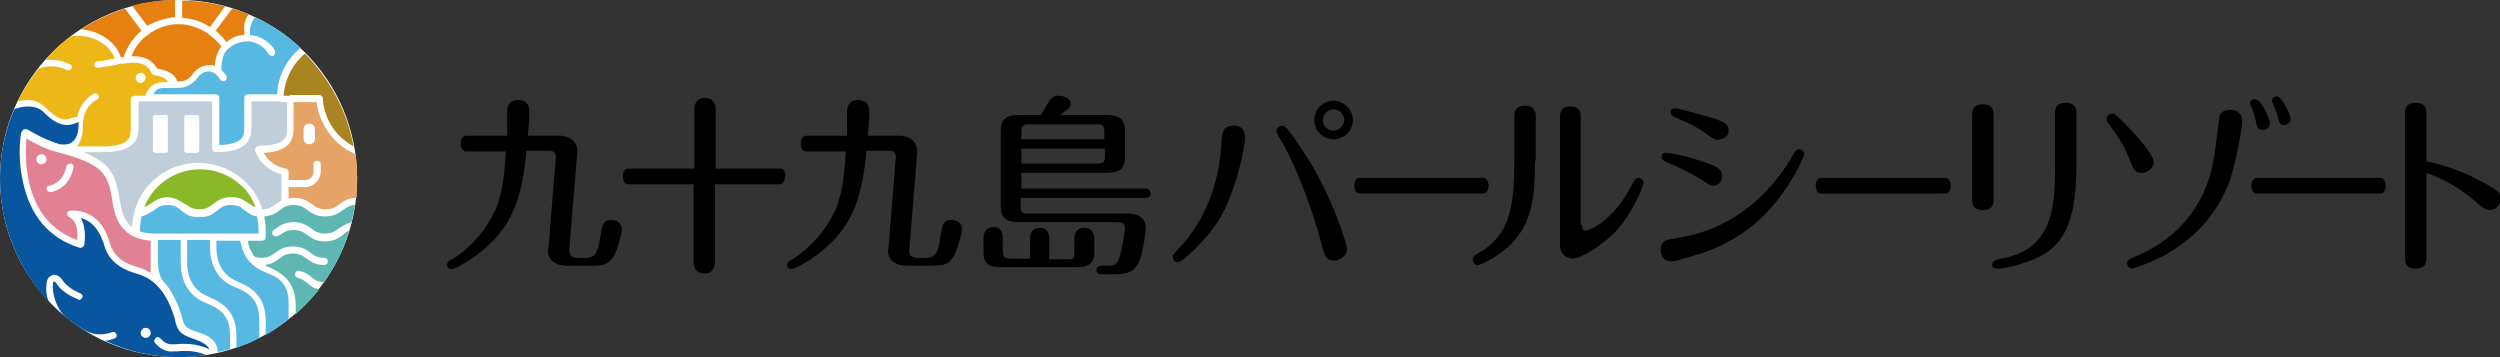
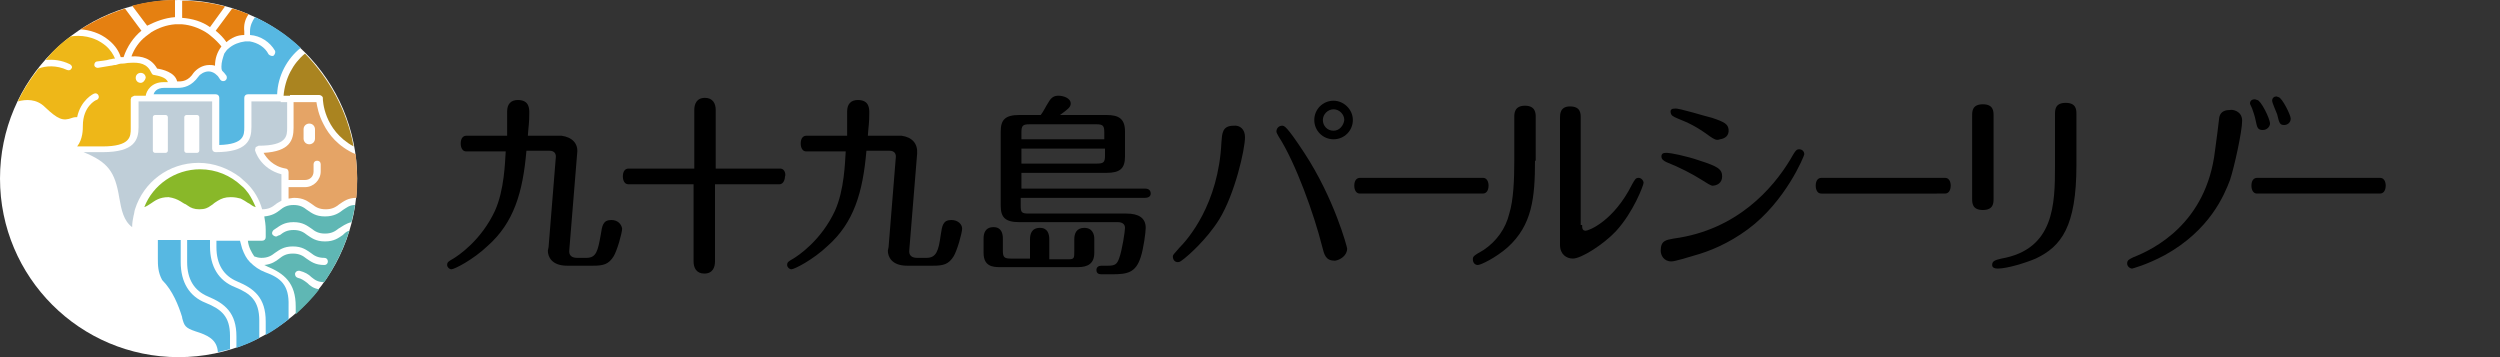
<svg xmlns="http://www.w3.org/2000/svg" version="1.1" id="レイヤー_1" x="0px" y="0px" width="350px" height="50px" viewBox="0 0 350 50" style="enable-background:new 0 0 350 50;" xml:space="preserve">
  <rect x="0" y="0" width="350" height="50" fill="#333333" stroke="none" />
  <style type="text/css">
	.st0{fill:#FFFFFF;}
	.st1{fill:#07569F;}
	.st2{fill:#E28193;}
	.st3{fill:#57B8E2;}
	.st4{fill:#5FB7B4;}
	.st5{fill:#E5A466;}
	.st6{fill:#AA8420;}
	.st7{fill:#E58011;}
	.st8{fill:#EEB718;}
	.st9{fill:#BFCED8;}
	.st10{fill:#89B829;}
</style>
  <g>
    <ellipse class="st0" cx="25" cy="25" rx="25" ry="25" />
    <g id="XMLID_00000011734256929444215500000014945846290726135427_">
      <path id="XMLID_00000101808516130007544860000009655559900230102932_" d="M174.3,19.2c0,1.7-1.4,7.9-3.6,11.5    c-1.8,2.9-4.5,5.2-4.9,5.5c-0.4,0.3-0.6,0.5-0.9,0.5c-0.4,0-0.7-0.3-0.7-0.8c0-0.2,0.1-0.3,0.9-1.2c1.2-1.2,5.5-6.1,5.9-14.8    c0.1-1.2,0.1-2.3,1.7-2.3C173.6,17.5,174.3,18.1,174.3,19.2" />
      <path id="XMLID_00000031207797233741253480000011439910427009941396_" d="M185.1,34.5c-1.1-4.4-3.7-11.7-6.1-15.4    c-0.2-0.4-0.3-0.5-0.3-0.7c0-0.4,0.3-0.8,0.8-0.8c0.3,0,0.6,0,3.1,3.8c4.2,6.4,6,13.2,6,13.4c0,1-1,1.6-1.7,1.7    C185.6,36.5,185.4,35.7,185.1,34.5" />
      <path id="XMLID_00000173121943264028087460000006215437427196793272_" d="M186.7,14.1c-1.5,0-2.7,1.2-2.7,2.7    c0,1.5,1.2,2.7,2.7,2.7c1.5,0,2.7-1.2,2.7-2.7C189.4,15.3,188.1,14.1,186.7,14.1 M186.7,18.3c-0.9,0-1.5-0.7-1.5-1.5    c0-0.8,0.7-1.5,1.5-1.5c0.8,0,1.5,0.7,1.5,1.5C188.1,17.6,187.5,18.3,186.7,18.3z" />
      <path id="XMLID_00000106122568076477364600000007300670976079080355_" d="M214.9,22.5c0,5.2-0.4,9-3.8,12.1    c-1.7,1.5-3.8,2.5-4.2,2.5c-0.4,0-0.7-0.3-0.7-0.8c0-0.4,0.1-0.5,1.5-1.3c1.8-1.2,3.1-3,3.6-5.1c0.6-1.9,0.7-4.9,0.7-7.3v-6.2    c0-0.5,0-1.6,1.5-1.6c1.5,0,1.5,1.1,1.5,1.6V22.5" />
      <path id="XMLID_00000012470863533668331400000001354123033328707505_" d="M221.5,31.5c0,0.4,0,0.8,0.5,0.8c0.4,0,3.9-1.3,6.5-6.5    c0.4-0.7,0.5-0.9,0.9-0.9c0.4,0,0.7,0.4,0.7,0.7c0,0.3-1.4,4.1-3.9,6.8c-1.7,1.8-4.8,3.8-6,3.8c-0.9,0-1.8-0.6-1.8-1.9V16.5    c0-0.5,0-1.6,1.4-1.6c1.5,0,1.5,1,1.5,1.6V31.5" />
      <path id="XMLID_00000021111072922890345380000009320460904617120403_" d="M238.1,25.1c-1.1-0.7-3-1.7-4.8-2.4    c-0.4-0.2-0.7-0.4-0.7-0.8c0-0.5,0.4-0.5,0.8-0.5c0.4,0,2.6,0.4,4.6,1.1c2.5,0.8,3.1,1.2,3.1,2.2c0,0.9-0.7,1.3-1.4,1.3    C239.4,25.9,239.2,25.8,238.1,25.1" />
      <path id="XMLID_00000140699102766080060090000013131145124514487711_" d="M234.3,33.4c9-1.2,14-7.2,16.3-11    c0.8-1.4,0.9-1.5,1.3-1.5c0.4,0,0.7,0.3,0.7,0.7c0,0.2-2.6,6.6-7.9,10.5c-2.7,2-5.4,3.1-7.6,3.7c-0.7,0.2-2.6,0.8-3.1,0.8    c-1.1,0-1.5-0.9-1.5-1.5C232.5,33.7,233.2,33.6,234.3,33.4" />
      <path id="XMLID_00000038385415811594055770000017369938673839457215_" d="M239.4,19.1c-1.9-1.4-3-1.9-4.5-2.5    c-0.7-0.3-0.9-0.4-1-0.8c-0.1-0.5,0.2-0.6,0.6-0.6c0.5-0.1,4.3,1.1,5.2,1.3c1.8,0.6,2.2,0.9,2.3,1.6c0.1,0.9-0.5,1.3-1.2,1.4    C240.3,19.7,240,19.5,239.4,19.1" />
      <path id="XMLID_00000159429841948928149630000013540609097051594120_" d="M279.1,27.8c0,0.6,0,1.6-1.5,1.6c-1.5,0-1.5-1-1.5-1.6    V16.2c0-0.6,0-1.6,1.5-1.6c1.5,0,1.5,1,1.5,1.6V27.8 M290.7,23.1c0,8.6-2.1,11.4-5.7,13.1c-1.4,0.6-4,1.4-5.3,1.4    c-0.4,0-0.8-0.1-0.8-0.5c0-0.6,0.5-0.7,1.3-0.9c7.4-1.3,7.5-7.6,7.5-13v-7.2c0-0.6,0-1.6,1.5-1.6c1.5,0,1.5,1,1.5,1.6V23.1z" />
-       <path id="XMLID_00000103964376066672885830000012918322160739338141_" d="M299.6,19.6c2,2.4,1.9,2.9,1.9,3.3    c-0.1,0.9-1.2,1.4-1.9,1.3c-0.7-0.1-0.9-0.4-1.5-2c-0.8-2-1.6-3.1-2.7-4.6c-0.4-0.5-0.5-0.7-0.5-1c0.1-0.5,0.5-0.7,0.9-0.7    C296.4,16,298.8,18.7,299.6,19.6" />
      <path id="XMLID_00000088832979708715589150000001744119998309298310_" d="M313.9,16.9c0,1.5-1.1,6.5-1.7,8.3    c-0.8,2.1-2.8,7-9.1,10.5c-2.6,1.4-4.6,1.9-4.6,1.9c-0.3,0-0.7-0.3-0.7-0.7c0-0.5,0.3-0.6,0.9-0.9c2.8-1.1,10.2-4.7,11.4-14.9    c0.1-0.6,0.6-4.6,0.6-4.7c0.2-0.9,1-1,1.5-1C312.5,15.3,313.9,15.5,313.9,16.9" />
      <path id="XMLID_00000145758618516686573170000000367642995810745791_" d="M317.8,17.3c0,0.4-0.4,0.9-1,0.9c-0.7,0-0.8-0.3-1-1.3    c-0.1-0.6-0.4-1.4-0.5-1.7c-0.2-0.5-0.3-0.6-0.3-0.7c0-0.5,0.4-0.6,0.7-0.6l0.3,0.1C316.5,14,317.8,16.6,317.8,17.3" />
      <path id="XMLID_00000135675076249485413070000012550704291538231687_" d="M320.7,16.6c0,0.6-0.5,0.9-0.9,0.9c-0.6,0-0.7-0.2-1-1.5    c-0.1-0.3-0.7-1.6-0.7-1.9c0-0.4,0.3-0.6,0.6-0.6l0.3,0.1C319.5,13.7,320.7,16.1,320.7,16.6" />
-       <path id="XMLID_00000036947228946333729570000003111322809128473729_" d="M339.7,36c0,0.6,0,1.6-1.5,1.6c-1.5,0-1.5-1-1.5-1.6V16    c0-0.6,0-1.6,1.5-1.6c1.5,0,1.5,1,1.5,1.6v6.6c1.8,0.3,4.9,1.3,7.3,2.6c3,1.5,3.1,2,3.1,2.6c0,0.8-0.6,1.6-1.5,1.6    c-0.6,0-1-0.3-1.7-0.9c-3-2.7-5.6-3.7-7.2-4.3V36" />
      <path id="XMLID_00000092444297777789330110000015639806726548725435_" d="M207.6,24.9c0.8,0,0.8,1,0.8,1.1c0,0.3-0.1,1.1-0.8,1.1    h-17.2c-0.8,0-0.8-1-0.8-1.1c0-0.7,0.3-1.1,0.8-1.1H207.6" />
      <path id="XMLID_00000157306295556569958330000008350449327088919457_" d="M109.2,23.6h-9v-8.2c0-0.9-0.4-1.7-1.5-1.7    c-1.2,0-1.5,0.9-1.5,1.7v8.2H88c-0.5,0-0.8,0.4-0.8,1.1c0,0.1,0,1.1,0.8,1.1h9.1v10.8c0,0.9,0.4,1.7,1.5,1.7    c1.2,0,1.5-0.9,1.5-1.7V25.8h9c0.7,0,0.8-0.9,0.8-1.1C110,24.6,110,23.6,109.2,23.6" />
      <path id="XMLID_00000168809711040046361130000011608667853561863574_" d="M272.3,24.9c0.8,0,0.8,1,0.8,1.1c0,0.3-0.1,1.1-0.8,1.1    H255c-0.8,0-0.8-1-0.8-1.1c0-0.7,0.3-1.1,0.8-1.1H272.3" />
      <path id="XMLID_00000160872517215603771080000000830060074030595989_" d="M333.2,24.9c0.8,0,0.8,1,0.8,1.1c0,0.3-0.1,1.1-0.8,1.1    h-17.2c-0.8,0-0.8-1-0.8-1.1c0-0.7,0.3-1.1,0.8-1.1H333.2" />
      <path id="XMLID_00000039815576440668300520000011550921384730642314_" d="M160.3,26.4H143v-2.2h11.9c1.9,0,2.6-0.6,2.6-2.3v-3.5    c0-1.8-0.9-2.3-2.6-2.3h-6.5c1.1-0.8,1.5-1.1,1.5-1.6c0-0.8-1.1-1.1-1.7-1.1c-0.6,0-1,0.2-1.4,0.9c-0.4,0.6-0.7,1.3-1.1,1.8h-3    c-2,0-2.6,0.7-2.6,2.3v10.4c0,1.6,0.6,2.3,2.6,2.3h13.8c0.5,0,1,0.2,1,0.8c0,0.5-0.4,3.1-0.8,4.2c-0.3,0.9-0.6,1.1-1.6,1.1h-0.9    c-0.4,0-0.7,0.2-0.7,0.6c0,0.6,0.5,0.6,0.8,0.6h1.4c2.1,0,3.3-0.2,4-2.4c0.4-1.2,0.7-3.5,0.7-4.1c0-1.4-1-2-2.7-2h-13.7    c-1,0-1.1-0.2-1.1-1.1v-1.1h17.4c0.3,0,0.8-0.1,0.8-0.6C161.1,26.5,160.6,26.4,160.3,26.4 M143,18.5c0-0.9,0.2-1.1,1.1-1.1h9.4    c0.9,0,1.1,0.2,1.1,1.1v1H143V18.5z M143,20.8h11.7v1c0,0.9-0.2,1.1-1.1,1.1H143V20.8z" />
      <path id="XMLID_00000029032328856830958600000010012464271054086312_" d="M151.8,31.9c-1.1,0-1.4,0.8-1.4,1.6v1.7    c0,0.9,0,1.1-0.8,1.1h-2.7v-2.8c0-0.7-0.2-1.6-1.3-1.6c-1.2,0-1.4,0.9-1.4,1.6v0h0v2.7h-2.7c-0.9,0-1.1-0.2-1.1-1.1v-1.7    c0-0.7-0.2-1.6-1.3-1.6c-1.2,0-1.4,0.9-1.4,1.6v2c0,1.9,1.3,2,2.3,2h10.9c1.4,0,2.3-0.5,2.3-2v-2C153.2,32.9,153,31.9,151.8,31.9" />
      <path id="XMLID_00000149355485932783690210000007323593091195124650_" d="M85.6,30.8c-1.2,0-1.3,0.8-1.5,2.1    c-0.4,2.2-0.6,3.2-2,3.2h-1.3c-0.7,0-1.2-0.3-1.1-1.1l1.1-13.5c0.2-1.4-0.7-2.3-2.2-2.5l-0.2,0h-0.2l0,0h-4.3    c0.1-1.5,0.2-1.7,0.2-3.2c0-0.6,0-1.8-1.6-1.8c-1,0-1.5,0.6-1.5,1.6c0,0.7,0,2.6,0,3.4h-5.7c-0.5,0-0.8,0.4-0.8,1.1    c0,0.1,0,1.1,0.8,1.1l5.5,0c-0.1,1.6-0.2,5.4-1.5,8.3c-1.9,4.1-5.1,6.3-6,6.8c-0.5,0.3-0.7,0.4-0.7,0.8c0,0.3,0.3,0.6,0.6,0.6    c0.4,0,3-1.3,5.1-3.3c3.6-3.2,4.9-7.4,5.4-13.3h3.2c0.8,0,1,0.5,0.9,1.1l-1,12.4l-0.1,0.5c0,0.8,0.5,2.1,2.7,2.1h3.6    c1.5,0,2.2-0.2,2.9-1.3c0.5-0.8,1.2-3.3,1.2-3.9C87,31.4,86.5,30.8,85.6,30.8" />
      <path id="XMLID_00000046337347939290566280000016434316167357149885_" d="M133.2,30.8c-1.2,0-1.3,0.8-1.5,2.1    c-0.3,2.2-0.6,3.2-2,3.2h-1.3c-0.7,0-1.2-0.3-1.1-1.1l1.1-13.5c0.1-1.4-0.7-2.3-2.2-2.5l-0.2,0h-0.2l0,0h-4.3    c0.1-1.5,0.2-1.7,0.2-3.2c0-0.6,0-1.8-1.6-1.8c-1,0-1.5,0.6-1.5,1.6c0,0.7,0,2.6,0,3.4h-5.7c-0.5,0-0.8,0.4-0.8,1.1    c0,0.1,0,1.1,0.8,1.1l5.5,0c-0.1,1.6-0.2,5.4-1.5,8.3c-1.9,4.1-5.1,6.3-6,6.8c-0.5,0.3-0.7,0.4-0.7,0.8c0,0.3,0.3,0.6,0.6,0.6    c0.4,0,3-1.3,5.1-3.3c3.6-3.2,4.9-7.4,5.4-13.3h3.2c0.8,0,1,0.5,0.9,1.1l-1,12.4l-0.1,0.5c0,0.8,0.5,2.1,2.7,2.1h3.6    c1.5,0,2.2-0.2,2.9-1.3c0.5-0.8,1.2-3.3,1.2-3.9C134.7,31.4,134.1,30.8,133.2,30.8" />
    </g>
    <g>
-       <path id="XMLID_00000125567288331432651430000006429882957764607913_" class="st1" d="M24.6,49.2c-0.2,0-0.3,0-0.5,0    c-1.4,0.1-2.3-1.1-2.4-1.2c-0.2-0.2-0.1-0.5,0.1-0.7c0.2-0.2,0.5-0.1,0.7,0.1c0,0,0.6,0.8,1.5,0.8c0.1,0,0.3,0,0.4,0    c1.2-0.1,3.1-0.2,4.9,0.7c-0.2-0.6-0.9-1-2.3-1.5c-1.9-0.6-2.2-1.3-2.5-2.6l0-0.1c-0.7-2.3-2-5.5-5.4-6.4c-3.6-1-4.3-3.1-4.6-4.3    l-0.1-0.2c-0.8-2.3-2.1-3-3.1-3.3c0.9,1.5,0.5,3.7,0.5,3.8l-0.2,0.3l-0.4,0.1c-4.3-1.3-7-4.5-8-9.3c-0.8-3.6-0.3-6.7-0.2-6.9    l0.3-0.4l0.5,0c2.4,1.4,3.6,1.8,4.6,2.1c0.8,0.1,1.4,0,1.8-0.4c0.8-0.7,0.8-2,0.8-2.5l0-0.2l-0.3,0.1c-0.5,0.2-0.9,0.3-1.3,0.3    c-1.2,0-2.2-0.7-3.5-2C4.5,14.5,2.7,15,2,15.3c-1.3,3-2,6.3-2,9.7c0,6.6,2.6,12.7,6.8,17.2c-0.3-0.8-0.4-1.7-0.3-2.3    c0-0.6,0.2-1,0.5-1.2c0.3-0.2,0.6-0.3,0.8-0.2c0.4,0.1,0.7,0.3,1,0.8c0.4,0.6,1.3,1.3,2.5,1.8c0.2,0.1,0.4,0.4,0.2,0.6    c-0.1,0.2-0.4,0.4-0.6,0.2c-1.4-0.6-2.4-1.3-2.9-2.1c-0.2-0.3-0.4-0.4-0.4-0.4l-0.1,0c-0.3,0.4-0.1,3.3,1.6,4.9    c0.8,0.7,1.7,1.3,2.7,1.9c1.2,0.7,2.5,0.8,3.9,0.3c0.2-0.1,0.5,0,0.6,0.3c0.1,0.3,0,0.5-0.3,0.6c-0.4,0.1-0.8,0.3-1.3,0.3    C17.9,49.2,21.4,50,25,50c1.3,0,2.6-0.1,3.8-0.3C27.3,49,25.7,49.1,24.6,49.2 M20.4,47.3c-0.4,0-0.7-0.3-0.7-0.7    c0-0.4,0.3-0.7,0.7-0.7c0.4,0,0.7,0.3,0.7,0.7C21.1,47,20.8,47.3,20.4,47.3z" />
-       <path id="XMLID_00000179648198790428708600000009001328665683843459_" class="st2" d="M21.1,36.3l0-2.6v0    c-1.1-0.1-1.9-0.3-2.6-0.7c-2.2-1.2-2.6-3.6-2.8-5.1c-0.5-3.3-1.4-4.4-4.4-5.6c-1.1-0.4-1.8-0.6-2.5-0.8c-1.2-0.3-2.3-0.5-5.1-2.1    c-0.1,1.1-0.2,3.4,0.3,5.8c0.9,4.3,3.2,7.1,6.8,8.4c0.1-0.9,0.1-2.6-1.1-3.2c-0.2-0.1-0.3-0.3-0.3-0.5c0-0.2,0.2-0.4,0.4-0.4    c0,0,3.9-0.6,5.4,4l0.1,0.3c0.3,1,0.9,2.8,4,3.6c0.7,0.2,1.3,0.5,1.8,0.8C21.1,37.5,21.1,36.9,21.1,36.3 M5.8,23    c-0.4,0-0.7-0.3-0.7-0.7c0-0.4,0.3-0.7,0.7-0.7c0.4,0,0.7,0.3,0.7,0.7C6.5,22.7,6.2,23,5.8,23z M10.3,23.4    c-0.6,3.1-3.1,3.5-3.2,3.5l-0.1,0c-0.2,0-0.4-0.2-0.5-0.4c0-0.3,0.1-0.5,0.4-0.5c0.1,0,1.9-0.3,2.4-2.7c0.1-0.3,0.3-0.4,0.6-0.4    C10.2,22.9,10.3,23.2,10.3,23.4z" />
      <path id="XMLID_00000165920351966842663980000015686756531925054134_" class="st3" d="M28.8,42.4c-2.3-0.9-3.5-2.9-3.5-5.7v-3.1    h-3.2v2.6c0,0.9,0,1.9,0.6,3c1.5,1.5,2.3,3.6,2.8,5.2l0,0.1c0.3,1.1,0.4,1.4,1.9,1.9c1.6,0.5,3,1.1,3.1,2.9    c0.6-0.1,1.1-0.3,1.7-0.4v-1.9C32.2,44.3,31,43.3,28.8,42.4" />
      <path id="XMLID_00000002347698531944401170000011591147866717531803_" class="st3" d="M32.9,40.2c-2.3-0.9-3.5-2.9-3.5-5.7v-0.9    h-3.2v3.1c0,2.4,1,4,2.9,4.8c2.4,1,4,2.3,4,5.6v1.6c1.1-0.4,2.2-0.8,3.2-1.4v-2.4C36.3,42.1,35.1,41.1,32.9,40.2" />
      <path id="XMLID_00000066490403009486970690000008221422194040494467_" class="st3" d="M37.1,38.1c-0.8-0.3-1.5-0.8-2.1-1.4    c-0.5-0.5-0.8-1.1-1.1-1.9c-0.1-0.4-0.2-0.7-0.3-1.1h-3.3v0.9c0,2.4,1,4,2.9,4.8c2.4,1,4,2.3,4,5.6v1.9c1.1-0.6,2.2-1.4,3.2-2.2    v-1.9C40.5,39.9,39.3,38.9,37.1,38.1" />
      <path id="XMLID_00000004517711746078606360000004390463539536728752_" class="st4" d="M45.5,30.3c-1.3,0-1.9-0.5-2.5-0.9    c-0.5-0.4-1-0.7-1.9-0.7c-0.9,0-1.4,0.3-1.9,0.7c-0.5,0.4-1.1,0.8-2.2,0.9c0.1,0.6,0.2,1.2,0.2,1.9v1c0,0.3-0.2,0.5-0.5,0.5h-2    c0.1,0.9,0.5,1.6,0.9,2.2c0.3,0.1,0.6,0.2,1,0.2c0.9,0,1.4-0.3,1.9-0.7c0.6-0.4,1.2-0.9,2.5-0.9c1.3,0,1.9,0.5,2.5,0.9    c0.5,0.4,1,0.7,1.9,0.7c0.3,0,0.5,0.2,0.5,0.5c0,0.3-0.2,0.5-0.5,0.5c-1.3,0-1.9-0.5-2.5-0.9c-0.5-0.4-1-0.7-1.9-0.7    c-0.9,0-1.4,0.3-1.9,0.7c-0.5,0.4-1.1,0.8-2.1,0.9l0.4,0.2c2.4,1,4,2.3,4,5.6v1.1c1.2-1.1,2.3-2.2,3.3-3.5    c-0.8-0.1-1.3-0.5-1.7-0.9c-0.4-0.3-0.8-0.6-1.3-0.7c-0.3-0.1-0.4-0.3-0.4-0.6c0.1-0.3,0.3-0.4,0.6-0.4c0.8,0.2,1.3,0.5,1.7,0.9    c0.5,0.4,0.9,0.7,1.8,0.7c1.5-2.2,2.7-4.6,3.5-7.2c-0.4,0.1-0.6,0.3-0.9,0.6c-0.6,0.4-1.2,0.9-2.5,0.9c-1.3,0-1.9-0.5-2.5-0.9    c-0.5-0.4-1-0.7-1.9-0.7c-0.9,0-1.4,0.3-1.9,0.7L38.9,33c-0.2,0.2-0.5,0.1-0.7-0.1c-0.2-0.2-0.1-0.5,0.1-0.7l0.3-0.2    c0.6-0.4,1.2-0.9,2.5-0.9c1.3,0,1.9,0.5,2.5,0.9c0.5,0.4,1,0.7,1.9,0.7c0.9,0,1.4-0.3,1.9-0.7c0.5-0.3,1-0.7,1.8-0.9    c0.2-0.8,0.4-1.6,0.5-2.4c-0.8,0-1.2,0.4-1.7,0.7C47.5,29.8,46.8,30.3,45.5,30.3" />
      <path id="XMLID_00000142157679076958846610000010358277558038963606_" class="st5" d="M49.8,21.6c-2.5-1.1-3.8-2.8-4.5-4.2    c-0.7-1.3-0.9-2.5-1-3.1h-3.2v3.6c0,1.7-0.5,3.3-4.2,3.5c0.4,0.7,1.3,1.9,3.1,2.2c0.2,0,0.4,0.2,0.4,0.5v1.1h2.3    c0.7,0,1.2-0.5,1.2-1.2v-1c0-0.3,0.2-0.5,0.5-0.5s0.5,0.2,0.5,0.5v1c0,1.2-1,2.2-2.2,2.2h-2.3v1.6c0.2,0,0.5-0.1,0.8-0.1    c1.3,0,1.9,0.5,2.5,0.9c0.5,0.4,1,0.7,1.9,0.7c0.9,0,1.4-0.3,1.9-0.7c0.6-0.4,1.2-0.9,2.4-0.9C50,26.8,50,25.9,50,25    C50,23.8,49.9,22.7,49.8,21.6 M44.1,19.4c0,0.5-0.4,0.8-0.8,0.8c-0.5,0-0.8-0.4-0.8-0.8v-1.3c0-0.5,0.4-0.8,0.8-0.8    c0.5,0,0.8,0.4,0.8,0.8V19.4z" />
      <path id="XMLID_00000037687524022057715250000006659456956832556417_" class="st6" d="M40.6,13.3h4.1c0.2,0,0.5,0.2,0.5,0.4l0,0.1    c0,0.2,0.1,4.4,4.3,6.7c-0.9-5-3.4-9.5-6.8-13c-1.7,1.4-2.8,3.5-3,5.9H40.6" />
      <path id="XMLID_00000028324244987341318180000010812842252710483328_" class="st3" d="M38.5,7.1c0.1,0.2,0,0.5-0.2,0.7    c-0.2,0.1-0.5,0-0.7-0.2c-0.5-1-1.5-1.6-2.6-1.8c-0.2,0-0.3,0-0.5,0l-0.2,0c-0.8,0.1-1.6,0.4-2.2,0.9c-0.3,0.2-0.5,0.5-0.7,0.8    C31.2,8.1,31,8.7,31,9.3c0,0.2,0,0.4,0.1,0.6c0.2,0.2,0.4,0.4,0.6,0.7c0.1,0.2,0.1,0.5-0.2,0.7c-0.2,0.1-0.5,0.1-0.7-0.2l-0.2-0.3    c-0.1-0.2-0.3-0.3-0.5-0.5c-0.3-0.2-0.6-0.3-0.9-0.3h0c-0.6,0-1.2,0.4-1.4,0.7c-1,1.4-2.1,1.6-2.9,1.6h-1.9    c-1.1,0-1.4,0.6-1.5,0.9h8.7c0.3,0,0.5,0.2,0.5,0.5v6.6c3.5-0.1,3.5-1.4,3.5-2.5v-4.1c0-0.3,0.2-0.5,0.5-0.5h4.1    c0.1-2.6,1.4-5,3.3-6.5c-1.9-1.8-4-3.2-6.4-4.3C35.3,3,35,3.6,35,4.4l0,0.5C36.5,5,37.8,5.9,38.5,7.1" />
      <path id="XMLID_00000102502457191249655270000006882947620420580252_" class="st7" d="M34.8,2c-0.7-0.3-1.5-0.6-2.3-0.8l-2.3,3.1    c0.6,0.5,1.1,1,1.5,1.6c0.7-0.6,1.5-1,2.5-1l0-0.5C34.1,3.5,34.3,2.7,34.8,2" />
      <path id="XMLID_00000012437826728957534930000011456930245639637894_" class="st7" d="M31.5,0.9c-1.9-0.5-3.9-0.8-6-0.8v2.4    c1.4,0.1,2.8,0.5,3.9,1.3L31.5,0.9" />
      <path id="XMLID_00000139998187026438613020000015332480870986144191_" class="st7" d="M29.6,5.1c-0.2-0.2-0.5-0.4-0.8-0.6    c-1-0.6-2.1-1-3.3-1.1c-0.2,0-0.3,0-0.5,0c-0.2,0-0.3,0-0.5,0c-1.2,0.1-2.3,0.5-3.3,1.1c-0.3,0.2-0.5,0.4-0.8,0.6    c-0.9,0.7-1.6,1.7-2,2.8c1.5-0.1,2.8,0.3,3.6,1.7c0.7,0.1,2.5,0.5,2.8,1.8H25c0.6,0,1.4-0.1,2.1-1.2c0.4-0.5,1.2-1.1,2.2-1.1h0    c0.2,0,0.5,0,0.8,0.1c0-1,0.3-1.9,0.9-2.7C30.6,6,30.1,5.5,29.6,5.1" />
      <path id="XMLID_00000153689120923795999250000005679320278825581227_" class="st7" d="M19.8,4.3l-2.3-3.1    c-2.2,0.7-4.3,1.7-6.2,2.9c1.2,0.1,2.7,0.5,3.9,1.5c1,0.8,1.5,1.7,1.7,2.4L17.3,8C17.8,6.5,18.7,5.2,19.8,4.3" />
      <path id="XMLID_00000083078197606427148540000011754034536435032766_" class="st7" d="M24.5,2.4V0c-2.1,0-4.1,0.3-6,0.8l2.1,2.8    C21.8,3,23.1,2.5,24.5,2.4" />
      <path id="XMLID_00000158714457175720963310000017228764695579481016_" class="st8" d="M21.6,10.5c-0.2,0-0.3-0.1-0.4-0.3    c-0.6-1.3-1.6-1.5-3.1-1.4c-0.3,0-0.6,0.1-0.9,0.1l-0.1,0c-0.3,0-0.6,0.1-0.9,0.2l-0.1,0c-0.2,0-0.4,0.1-0.6,0.1    c-0.6,0.1-1.2,0.2-1.8,0.3c-0.3,0-0.5-0.2-0.5-0.4c0-0.3,0.2-0.5,0.4-0.5c0.6-0.1,1.2-0.1,1.8-0.3c0.2,0,0.4-0.1,0.6-0.1l0.1,0    c-0.2-0.5-0.6-1.2-1.3-1.8C13.1,5,11.2,4.9,9.9,5.1C8.6,6,7.4,7.1,6.4,8.4c1-0.1,2.2,0,3.4,0.6c0.2,0.1,0.4,0.4,0.2,0.6    C9.9,9.8,9.7,9.9,9.4,9.8c-1.5-0.7-3-0.6-4-0.2c-1.1,1.4-2.1,2.9-2.9,4.6c1.1-0.3,2.6-0.4,3.8,0.8c1.8,1.7,2.5,2,3.8,1.5    c0.3-0.1,0.5-0.1,0.7-0.1c0.5-2.4,2.3-3.3,2.4-3.3c0.2-0.1,0.5,0,0.6,0.3c0.1,0.2,0,0.5-0.3,0.6c-0.1,0-1.9,0.9-1.9,3.6    c0,0.5,0,1.9-0.8,2.9h3.5c4,0,4-1.4,4-2.5v-4.1l0.1-0.3l0.4-0.2h1.6c0.1-0.7,0.8-1.9,2.5-1.9h0.6C23.3,10.8,22.1,10.6,21.6,10.5     M19.7,11.6c-0.4,0-0.7-0.3-0.7-0.7c0-0.4,0.3-0.7,0.7-0.7c0.4,0,0.7,0.3,0.7,0.7C20.3,11.3,20,11.6,19.7,11.6z" />
      <path id="XMLID_00000132082325844482070930000013294144136663972775_" class="st9" d="M39.3,14.2h-4.1v3.6c0,1.8-0.6,3.5-5,3.5    c-0.3,0-0.5-0.2-0.5-0.5v-6.6H19.4v3.6c0,1.8-0.6,3.5-5,3.5h-2.7c3.4,1.4,4.4,2.7,5,6.4c0.3,1.7,0.6,3.2,1.8,4.1    c0-0.6,0.1-1.1,0.2-1.6c0.1-0.3,0.1-0.6,0.2-0.9c1.2-3.8,4.7-6.5,8.9-6.5c2.2,0,4.2,0.8,5.8,2c0.3,0.3,0.7,0.6,1,0.9    c1,1,1.7,2.2,2.1,3.6c0.9,0,1.4-0.3,1.9-0.7c0.2-0.2,0.5-0.3,0.8-0.5v-3.7c-3-0.8-3.7-3.3-3.7-3.4l0.1-0.4l0.4-0.2    c4,0,4-1.4,4-2.5v-3.6H39.3 M23.5,17.4v3.7c0,0.2-0.2,0.3-0.3,0.3h-1.5c-0.2,0-0.3-0.2-0.3-0.3v-4.7c0-0.2,0.2-0.3,0.3-0.3h1.5    c0.2,0,0.3,0.2,0.3,0.3V17.4z M27.9,21.1c0,0.2-0.2,0.3-0.3,0.3h-1.5c-0.2,0-0.3-0.2-0.3-0.3v-4.7c0-0.2,0.2-0.3,0.3-0.3h1.5    c0.2,0,0.3,0.2,0.3,0.3V21.1z" />
      <path id="XMLID_00000010994924102929351210000004497216929141711777_" class="st10" d="M25.3,28.2c0.2,0.1,0.4,0.3,0.7,0.4    l0.3,0.2c0.4,0.3,0.9,0.5,1.6,0.5c0.8,0,1.2-0.2,1.6-0.5l0.3-0.2c0.2-0.2,0.4-0.3,0.7-0.5c0.5-0.3,1-0.5,1.8-0.5    c0.6,0,1,0.1,1.4,0.2c0.4,0.2,0.7,0.4,1,0.6l0.2,0.1c0.3,0.2,0.5,0.4,0.9,0.5c-0.3-0.7-0.6-1.3-1-1.9c-0.3-0.4-0.6-0.8-1-1.1    c-1.5-1.4-3.5-2.3-5.8-2.3c-3.5,0-6.6,2.2-7.8,5.3c0.3-0.1,0.6-0.3,0.9-0.5c0.6-0.4,1.2-0.9,2.5-0.9    C24.3,27.7,24.8,27.9,25.3,28.2" />
-       <path id="XMLID_00000155105391034925471290000014165397996541814687_" class="st3" d="M25.3,32.7h10.9v-0.5c0-0.7-0.1-1.3-0.2-1.9    c-0.6-0.1-1-0.3-1.4-0.6l-0.4-0.3c-0.2-0.1-0.4-0.3-0.5-0.4c-0.4-0.2-0.8-0.3-1.4-0.3c-0.9,0-1.3,0.3-1.8,0.7l-0.1,0.1    c-0.3,0.2-0.5,0.4-0.9,0.6c-0.4,0.2-0.9,0.3-1.6,0.3c-0.7,0-1.2-0.1-1.6-0.3c-0.4-0.2-0.6-0.4-0.9-0.6l-0.1-0.1    c-0.5-0.4-0.9-0.7-1.8-0.7c-0.9,0-1.4,0.3-1.9,0.7c-0.5,0.3-1,0.7-1.8,0.9c-0.1,0.6-0.2,1.3-0.2,1.9v0.2c0.6,0.2,1.2,0.3,2.1,0.3    H25.3" />
    </g>
  </g>
</svg>